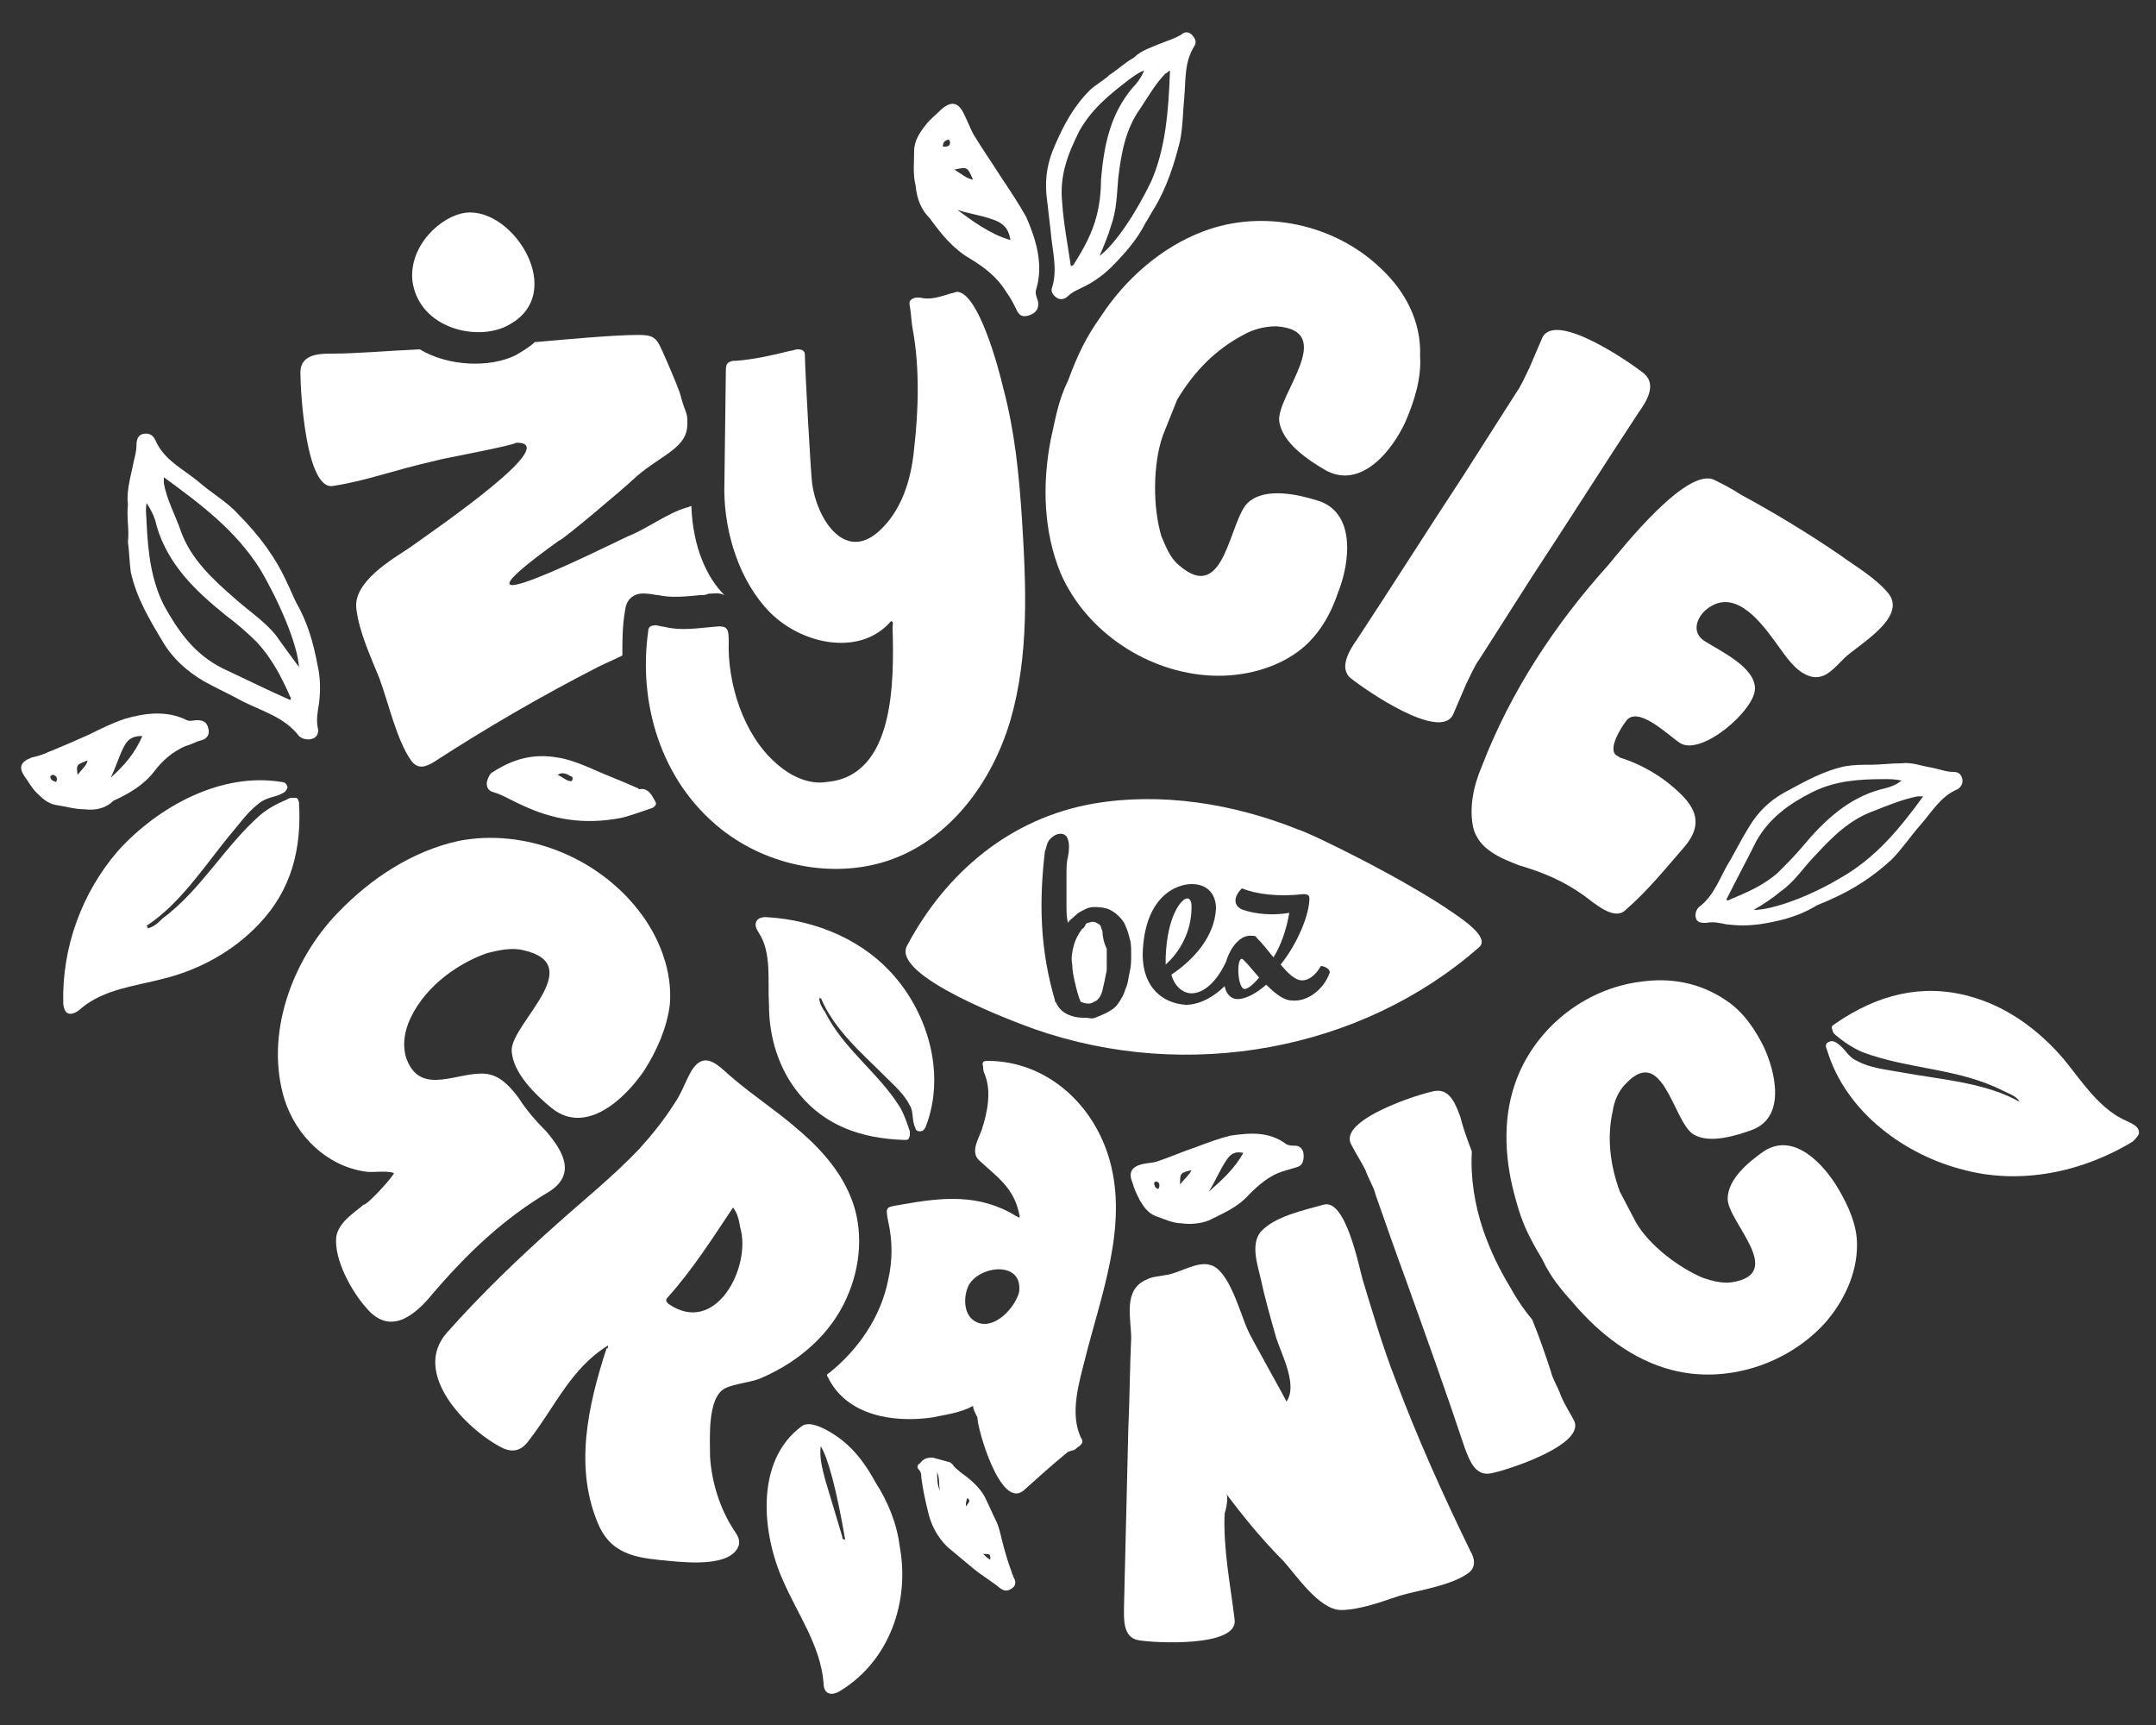
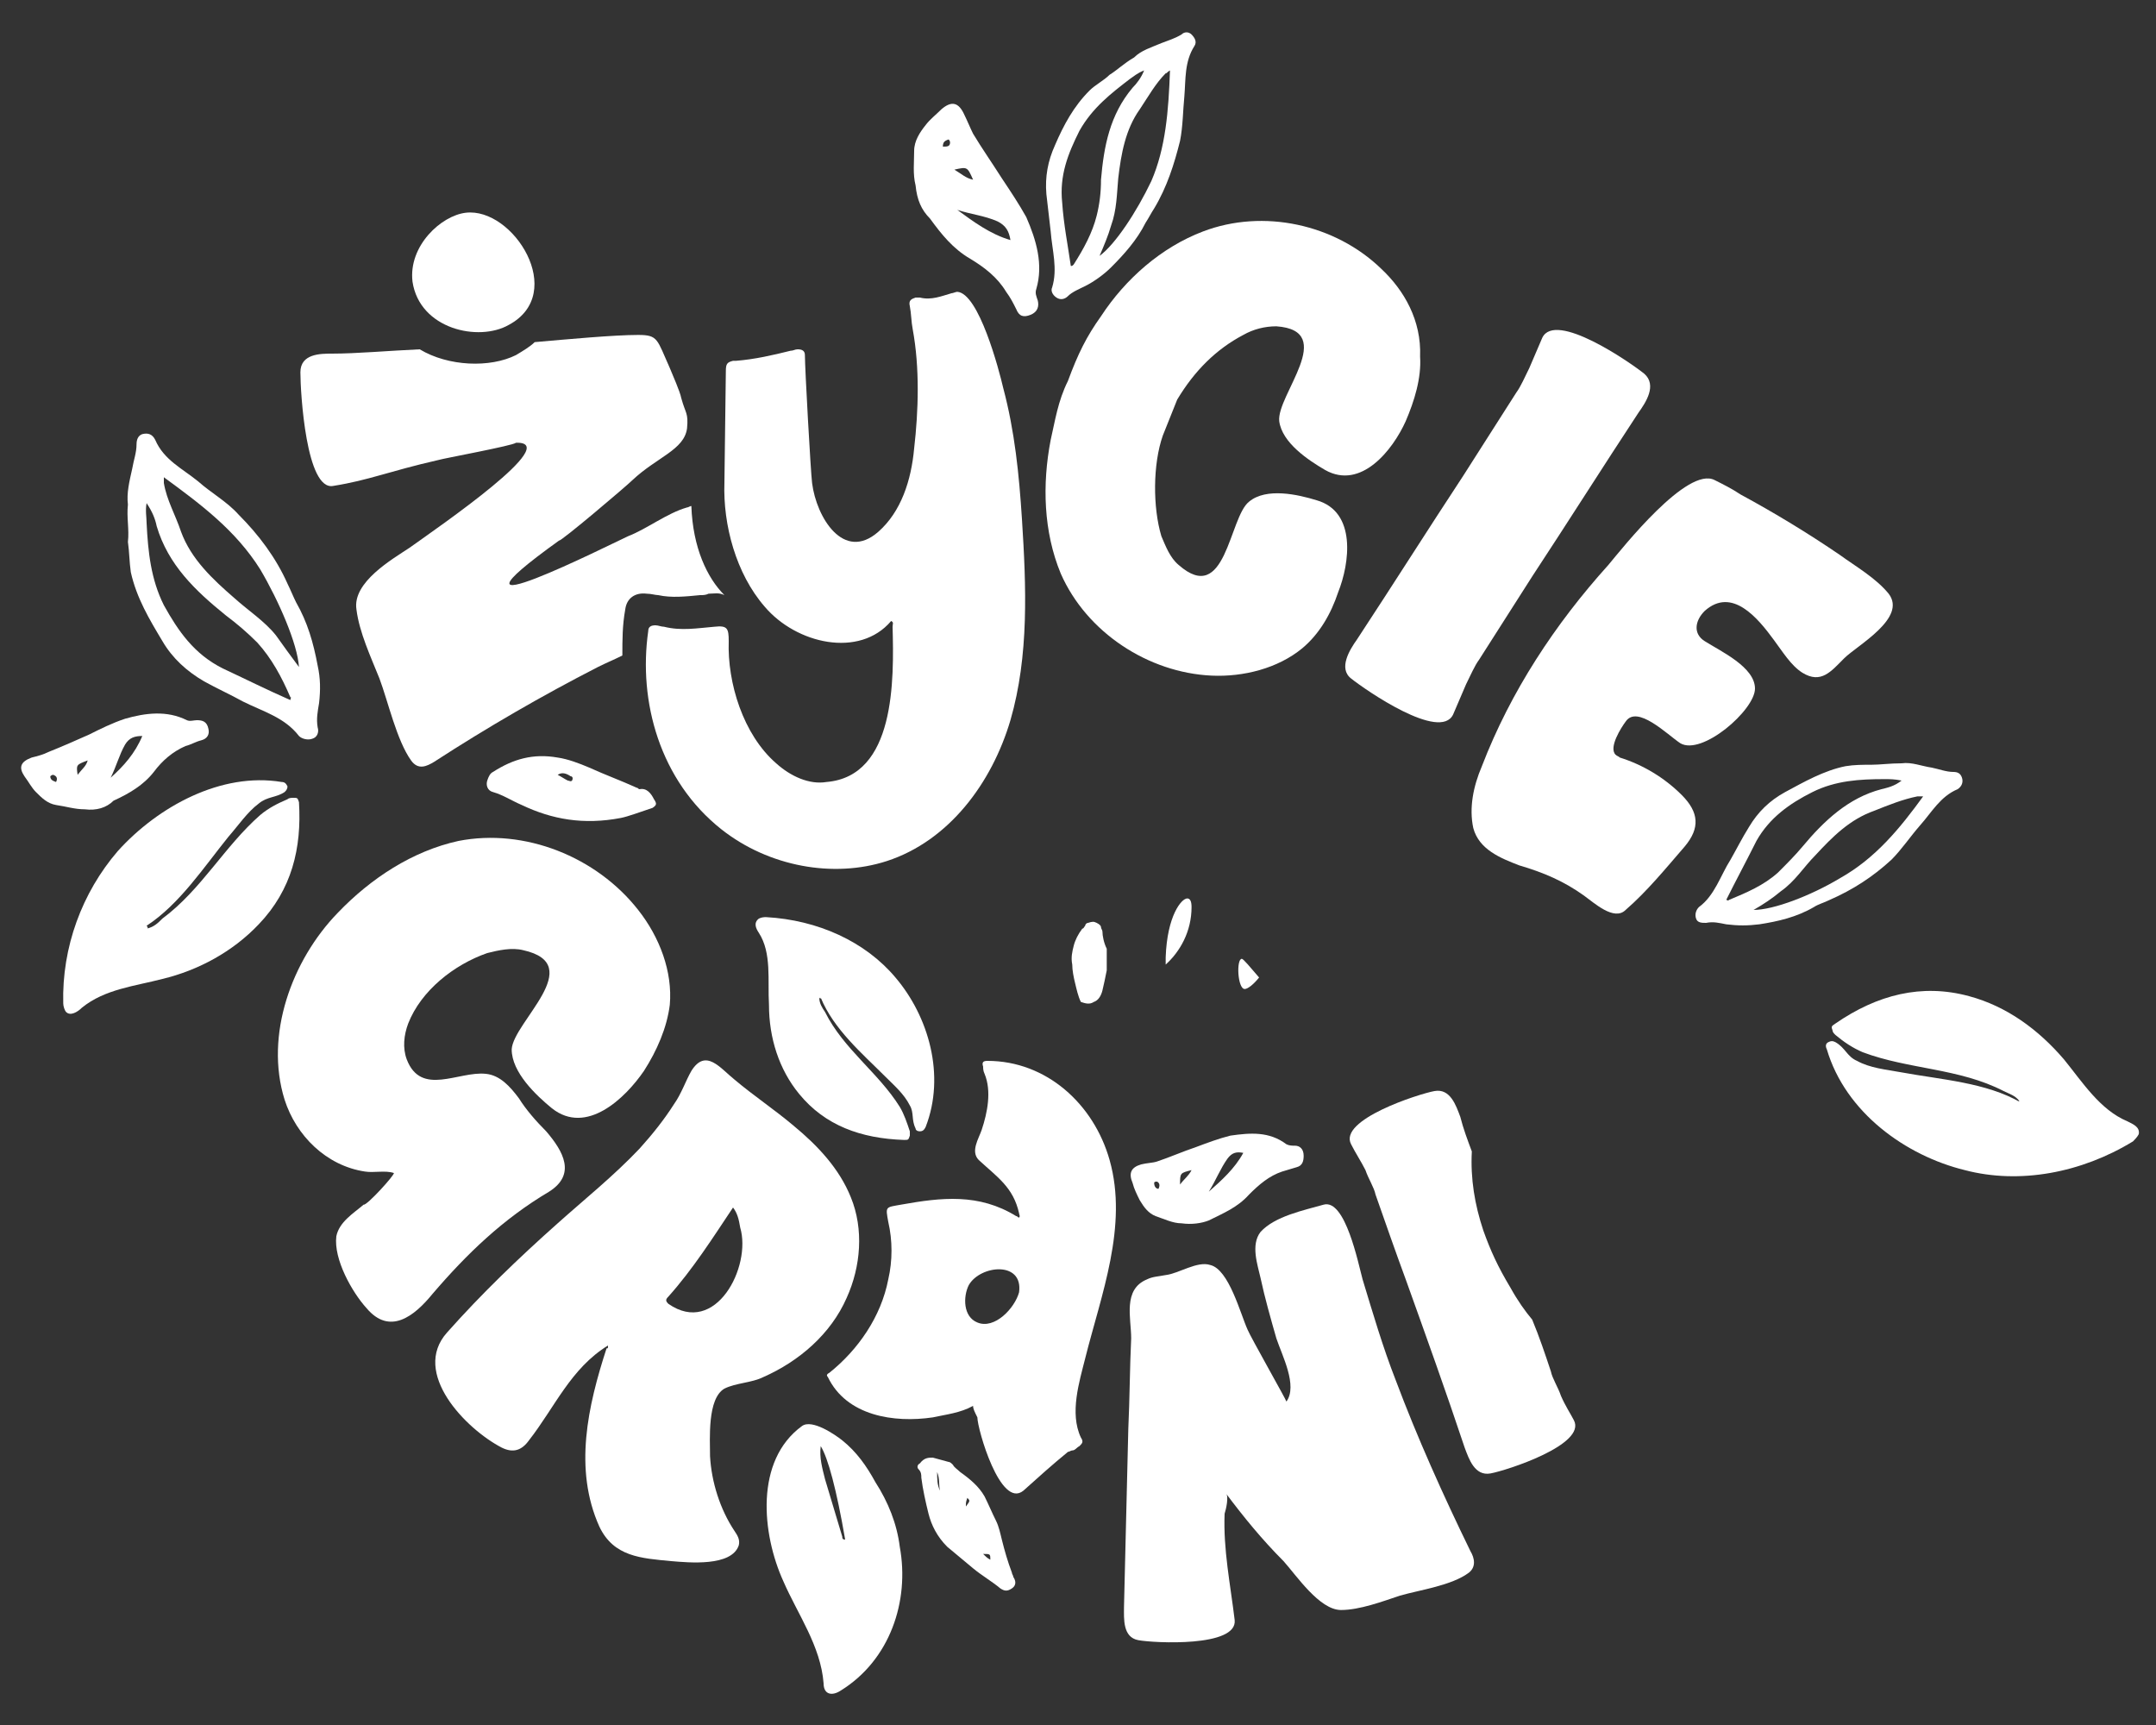
<svg xmlns="http://www.w3.org/2000/svg" version="1.1" id="Warstwa_1" x="0px" y="0px" viewBox="0 0 150 120" style="enable-background:new 0 0 150 120;" xml:space="preserve">
  <rect x="0" y="0" width="150" height="120" fill="#333333" stroke="none" />
  <style type="text/css">
	.st0{fill:#FFFFFF;}
</style>
  <path class="st0" d="M48.1,35.2c-0.1,0-0.2,0.1-0.3,0.1c-1.4,0.4-2.8,1.5-4.1,2c-1.1,0.5-14.4,7.2-4.8,0.3c0.1,0.1,4.7-3.8,5.1-4.2  c1.7-1.6,3.6-2.1,3.8-3.6c0.1-1.1-0.1-1-0.4-2.1c-0.1-0.5-0.6-1.6-0.8-2.1c-0.9-2-0.8-2.3-2.2-2.3c-1.7,0-4.9,0.3-7.2,0.5  c-0.3,0.3-0.8,0.6-1.3,0.9c-1.8,0.9-4.7,0.8-6.7-0.4c-2.2,0.1-4.4,0.3-6.1,0.3c-0.8,0-2.2,0-2.2,1.3c0,1.4,0.4,8.3,2.3,7.9  c2.5-0.4,3.8-1,7.3-1.8c0.3-0.1,5.2-1,5.4-1.2c3.3-0.1-5.3,5.8-7.4,7.3c-1.2,0.8-4,2.4-3.7,4.3c0.2,1.6,1,3.3,1.6,4.8  c0.6,1.6,1.2,4.3,2.2,5.7c0.5,0.7,1.1,0.4,1.6,0.1c3.7-2.4,7.5-4.6,11.4-6.6c0.6-0.3,1.1-0.5,1.7-0.8c0-1.1,0-2.1,0.2-3.2  c0.1-0.8,0.7-1.2,1.5-1.1c0.3,0,0.6,0.1,0.8,0.1c0.9,0.2,1.9,0.1,2.9,0c0.2,0,0.4,0,0.6-0.1c0.4,0,0.7-0.1,1.1,0.1  C49.2,40.2,48.2,38.1,48.1,35.2z" />
  <path class="st0" d="M27.4,81.6c-0.6-0.2-1.4,0-2-0.1c-2.7-0.4-4.8-2.5-5.6-5c-1.4-4.5,0.5-9.7,3.7-13c2.3-2.4,5.2-4.3,8.4-5  c4.6-0.9,9.6,1.1,12.5,4.8c1.5,1.9,2.4,4.3,2.2,6.6c-0.2,1.6-0.9,3.2-1.8,4.6c-1.3,1.9-4,4.5-6.4,2.6c-1.1-0.9-2.8-2.5-2.8-4.1  c0.1-1.9,5.3-5.9,0.8-6.9c-0.8-0.2-1.7,0-2.5,0.2c-2.3,0.8-4.6,2.6-5.5,4.9c-0.3,0.8-0.4,1.7-0.1,2.5c1,2.6,3.6,0.8,5.5,1  c1,0.1,1.7,0.9,2.3,1.7c0.5,0.8,1.2,1.6,1.9,2.3c1.2,1.4,2.1,3,0.2,4.2c-3.2,1.9-5.7,4.3-8.1,7.1c-1.3,1.6-3,2.9-4.6,1  c-1-1.1-2.3-3.4-2.1-5c0.2-1,1.2-1.6,1.9-2.2C25.5,83.9,27.5,81.7,27.4,81.6z" />
  <path class="st0" d="M42.3,93.6c-2.6,1.6-3.7,4.3-5.5,6.6c-0.5,0.7-1.1,0.9-1.9,0.5c-2.5-1.3-6.3-5.2-3.8-8c2.4-2.7,5-5.2,7.7-7.6  c1.9-1.7,3.9-3.3,5.7-5.2c0.9-1,1.7-2,2.4-3.1c0.5-0.7,0.8-1.6,1.2-2.3c1-1.6,2-0.2,3,0.6c1.3,1.1,2.8,2.1,4.1,3.2  c1.7,1.4,3.2,3,4,5c0.9,2.2,0.7,4.8-0.3,7c-1.1,2.5-3.3,4.4-5.8,5.5c-0.8,0.4-1.9,0.4-2.7,0.8c-1.2,0.7-1,3.5-1,4.7  c0.1,1.8,0.7,3.7,1.7,5.2c0.2,0.3,0.4,0.6,0.3,1c-0.5,1.5-3.5,1.2-4.7,1.1c-2.1-0.2-4-0.3-5-2.4c-1.8-4-0.8-8.4,0.5-12.4  C42.3,93.8,42.3,93.8,42.3,93.6z M51,84c-1.4,2.1-2.8,4.3-4.5,6.2c-0.2,0.2-0.2,0.3,0,0.5c3.3,2.3,5.8-2.6,5-5.3  C51.4,84.8,51.3,84.4,51,84z" />
  <path class="st0" d="M85.3,103.9c0.2,0.2,0,1.1-0.1,1.4c-0.1,2.5,0.4,4.9,0.7,7.4c0.2,1.9-5.6,1.6-6.7,1.4c-1.1-0.2-1-1.5-1-2.3  c0.1-4.1,0.2-8.3,0.3-12.4c0.1-2.1,0.1-4.2,0.2-6.3c0-1.4-0.6-3.4,1.1-4.1c0.4-0.2,0.8-0.2,1.3-0.3c0.9-0.1,2.2-1,3.1-0.7  c1.3,0.3,2.1,3.4,2.6,4.5c0.2,0.5,2.7,4.9,2.7,5c0.8-1.1-0.3-3.2-0.7-4.4c-0.4-1.4-0.8-2.8-1.1-4.2c-0.2-0.9-0.7-2.3,0-3.2  c1-1.1,3-1.5,4.4-1.9c1.5-0.4,2.4,4.1,2.7,5.2c0.7,2.3,1.4,4.7,2.3,7c1.5,4,3.3,8,5.2,11.9c0.3,0.5,0.4,1.1-0.1,1.5  c-1.2,0.9-3.4,1.2-4.8,1.6c-1.2,0.4-2.8,1-4.1,1c-1.5,0-3.1-2.4-4-3.4C87.8,107.1,86.5,105.5,85.3,103.9z" />
  <path class="st0" d="M67.7,97.8c-0.9,0.5-1.9,0.6-2.8,0.8c-2.7,0.4-6-0.1-7.3-2.8c-0.1-0.1-0.1-0.2,0.1-0.3c2-1.6,3.6-3.9,4.1-6.5  c0.3-1.3,0.3-2.7,0-4c-0.2-1.1-0.2-1,0.9-1.2c2.8-0.5,5.4-0.8,8,0.8c0.1,0,0.1,0.1,0.2,0.1c0.1-0.1,0-0.2,0-0.3  c-0.4-1.8-1.5-2.5-2.8-3.7c-0.6-0.6,0-1.5,0.2-2.1c0.4-1.2,0.7-2.7,0.2-3.9c-0.1-0.2-0.1-0.4-0.1-0.5c-0.1-0.3,0-0.4,0.3-0.4  c4.1,0,7.4,3,8.5,6.9c1.3,4.6-0.6,9.4-1.7,13.8c-0.4,1.6-1.1,3.8-0.3,5.5c0.2,0.3,0.1,0.4-0.1,0.6c-0.2,0.1-0.3,0.3-0.5,0.3  c-0.1,0-0.2,0.1-0.3,0.1c-1.1,0.9-2.1,1.8-3.1,2.7c-1.6,1.3-3.2-4.3-3.2-5.1C67.8,98.2,67.7,98,67.7,97.8z M67.4,89.4  C67,90.2,67,91.6,68,92c1.2,0.5,2.6-1,2.9-2.1C71.2,87.7,68.2,88,67.4,89.4z" />
  <path class="st0" d="M32.4,14.8c-1.7,0.2-4,2.3-3.7,4.8c0.5,3.3,4.6,4.2,6.7,3C39.5,20.4,35.7,14.4,32.4,14.8z" />
  <path class="st0" d="M103.1,53.3c2-5.2,5.1-9.9,8.8-14c1-1.2,5.5-6.9,7.4-5.9c0.6,0.3,1.2,0.6,1.8,1c2.4,1.3,4.7,2.7,6.9,4.2  c1.1,0.8,2.5,1.6,3.4,2.7c1.3,1.7-2.2,3.6-3.1,4.5c-0.9,0.9-1.6,1.8-2.9,1c-0.8-0.5-1.4-1.5-2-2.3c-1.1-1.5-2.9-3.7-4.8-2  c-0.7,0.7-0.8,1.6,0,2.1c1.1,0.7,3.5,1.8,3.5,3.3c0,1.5-3.7,4.7-5.2,3.8c-0.9-0.6-3-2.7-3.8-1.5c-0.3,0.4-1.2,1.8-0.7,2.3  c0.1,0.1,0.2,0.1,0.3,0.2c1.6,0.5,3.1,1.4,4.3,2.6c1.2,1.2,1.3,2.3,0.2,3.6c-1.3,1.5-2.6,3.1-4.1,4.4c-0.8,0.8-2.2-0.5-2.9-1  c-1.4-1-2.8-1.6-4.5-2.1c-1.3-0.5-2.8-1.1-3.2-2.6C102.2,56.2,102.5,54.7,103.1,53.3z" />
  <path class="st0" d="M62.6,107.6c0.7,3.8-0.7,7.9-4.1,10c-0.6,0.4-1.2,0.3-1.2-0.5c-0.2-2.6-1.8-4.8-2.8-7.1  c-1.5-3.3-2-8.4,1.3-10.8c0.7-0.5,2.3,0.6,2.8,1c1,0.8,1.7,1.8,2.3,2.9C61.8,104.5,62.4,106,62.6,107.6z M57.1,100.6  c-0.1,0.8,0.1,1.5,0.3,2.3c0.4,1.3,0.8,2.7,1.2,4c0,0.1,0,0.2,0.2,0.2C58.2,103.6,57.6,101.4,57.1,100.6z" />
  <path class="st0" d="M64.9,101.4c0.4,0.1,0.7,0.2,1.1,0.3c0.1,0,0.2,0.1,0.3,0.2c0.1,0.2,0.3,0.3,0.5,0.5c0.7,0.5,1.3,1,1.7,1.7  c0.3,0.6,0.5,1.1,0.8,1.7c0.2,0.4,0.3,0.9,0.4,1.3c0.2,0.8,0.4,1.5,0.7,2.3c0,0.1,0.1,0.2,0.1,0.3c0.2,0.3,0.2,0.6-0.1,0.8  c-0.3,0.2-0.5,0.2-0.8,0c-0.6-0.5-1.3-0.9-1.9-1.4c-0.6-0.5-1.2-1-1.8-1.5c-0.7-0.7-1.1-1.5-1.3-2.3c-0.2-0.8-0.4-1.7-0.5-2.5  c0-0.2,0-0.4-0.2-0.6c-0.1-0.1-0.1-0.3,0.1-0.4C64.3,101.4,64.6,101.4,64.9,101.4z M65.4,103.7c-0.1-0.4,0-0.8-0.2-1.3  C65.2,102.9,65.2,103.3,65.4,103.7z M68.4,108.1c0.2,0.2,0.3,0.3,0.5,0.4C68.9,108.1,68.9,108.1,68.4,108.1z M67.3,104.2  c-0.1,0.3-0.1,0.3-0.1,0.6C67.5,104.4,67.5,104.4,67.3,104.2z" />
  <path class="st0" d="M8.9,35.1c-0.1-0.8,0.1-1.6,0.3-2.5c0.1-0.6,0.3-1.1,0.3-1.7c0-0.3,0.1-0.6,0.4-0.7c0.4-0.1,0.7,0,0.9,0.4  c0.6,1.4,1.9,2,3,2.9c0.9,0.8,2,1.4,2.8,2.3c1.4,1.4,2.6,3,3.4,4.8c0.2,0.4,0.4,0.9,0.6,1.3c0.8,1.4,1.2,2.8,1.5,4.4  c0.2,0.9,0.2,1.7,0.1,2.6c-0.1,0.6-0.2,1.1-0.1,1.7c0.1,0.3,0,0.7-0.4,0.8c-0.3,0.1-0.7,0-0.9-0.2c-1-1.3-2.5-1.7-3.9-2.4  c-0.9-0.5-1.8-0.9-2.7-1.4c-1.2-0.7-2.2-1.6-2.9-2.8c-0.9-1.5-1.8-3-2.2-4.8c-0.1-0.7-0.1-1.4-0.2-2.1C9,36.8,8.8,36,8.9,35.1z   M20.2,48.7c0-0.1,0.1-0.2,0-0.2c-0.6-1.4-1.3-2.7-2.3-3.8c-0.7-0.7-1.4-1.3-2.2-1.9c-2.1-1.7-4-3.5-4.8-6.2c-0.1-0.5-0.3-1-0.7-1.6  c-0.1,0.5,0,1,0,1.4c0.1,2,0.3,3.9,1.2,5.7c1,1.8,2.1,3.4,4.1,4.4C17,47.2,18.6,48,20.2,48.7z M11.4,33.2c0,0.2,0,0.3,0,0.4  c0.2,1.2,0.8,2.2,1.2,3.4c0.7,1.9,2.2,3.3,3.7,4.6c1,0.9,2.1,1.6,2.9,2.6c0.5,0.7,1,1.4,1.6,2.2c-0.1-1.6-1.4-4.6-2.7-6.8  C16.4,36.9,14,35.1,11.4,33.2z" />
  <path class="st0" d="M5.9,56.3c-0.7,0-1.3-0.2-2-0.3c-0.6-0.1-1-0.5-1.4-0.9c-0.3-0.3-0.5-0.7-0.8-1.1c-0.4-0.6-0.3-1,0.5-1.3  c0.4-0.1,0.8-0.2,1.2-0.4c1-0.4,1.9-0.8,2.8-1.2c0.8-0.4,1.6-0.8,2.5-1.1c1.4-0.4,2.9-0.6,4.3,0.1c0.2,0.1,0.5,0,0.7,0  c0.4,0,0.7,0.1,0.8,0.6c0.1,0.4-0.1,0.7-0.5,0.8c-0.4,0.1-0.7,0.3-1.1,0.4c-0.9,0.4-1.6,1-2.2,1.8c-0.7,0.9-1.7,1.5-2.8,2  C7.4,56.2,6.7,56.4,5.9,56.3z M7.7,54.1c0.9-0.8,1.7-1.7,2.2-2.9c-0.5,0-0.9,0.1-1.2,0.6C8.3,52.5,8.1,53.3,7.7,54.1z M5.4,53.9  c0.3-0.4,0.6-0.6,0.7-1C5.3,53.2,5.3,53.2,5.4,53.9z M3.9,54.4c0.1-0.2,0.1-0.4-0.2-0.5c-0.1,0-0.2,0.1-0.2,0.1  C3.5,54.2,3.6,54.3,3.9,54.4z" />
  <path class="st0" d="M132.3,53.1c0.7-0.1,1.4,0.2,2.1,0.3c0.5,0.1,1,0.3,1.5,0.3c0.3,0,0.5,0.1,0.6,0.4c0.1,0.3,0,0.6-0.3,0.8  c-1.2,0.5-1.8,1.6-2.6,2.5c-0.7,0.8-1.3,1.7-2,2.4c-1.3,1.2-2.7,2.1-4.3,2.8c-0.4,0.2-0.8,0.3-1.1,0.5c-1.2,0.7-2.5,1-3.8,1.2  c-0.8,0.1-1.5,0.1-2.3,0c-0.5-0.1-0.9-0.2-1.4-0.1c-0.3,0-0.6,0-0.7-0.3c-0.1-0.3,0-0.6,0.2-0.8c1.1-0.8,1.5-2.2,2.2-3.3  c0.4-0.7,0.8-1.5,1.3-2.3c0.6-1,1.4-1.8,2.5-2.4c1.3-0.7,2.7-1.5,4.2-1.8c0.6-0.1,1.2-0.1,1.8-0.1C130.8,53.2,131.5,53.1,132.3,53.1  z M120.1,62.6c0.1,0,0.1,0.1,0.2,0c1.2-0.5,2.4-1,3.4-1.9c0.6-0.6,1.2-1.2,1.7-1.8c1.5-1.8,3.2-3.4,5.5-4c0.4-0.1,0.9-0.2,1.4-0.6  c-0.5-0.1-0.8-0.1-1.2-0.1c-1.7,0-3.4,0.1-5,0.9c-1.6,0.8-3,1.8-3.9,3.4C121.5,59.9,120.8,61.2,120.1,62.6z M133.8,55.4  c-0.2,0-0.3,0-0.4,0c-1,0.2-2,0.6-3,1c-1.7,0.6-2.9,1.8-4.1,3.1c-0.8,0.8-1.4,1.8-2.4,2.5c-0.6,0.5-1.2,0.9-1.9,1.3c1.4,0,4-1,6-2.2  C130.5,59.7,132.2,57.6,133.8,55.4z" />
  <path class="st0" d="M78.9,4c0.5-0.5,1.2-0.7,1.9-1c0.5-0.2,0.9-0.3,1.4-0.6c0.2-0.2,0.5-0.2,0.7,0c0.2,0.2,0.4,0.5,0.2,0.8  c-0.7,1.1-0.6,2.3-0.7,3.5c-0.1,1-0.1,2.1-0.3,3.1c-0.4,1.6-0.9,3.2-1.8,4.7c-0.2,0.3-0.4,0.7-0.6,1c-0.6,1.2-1.5,2.2-2.4,3.1  c-0.5,0.5-1.2,1-1.8,1.3c-0.4,0.2-0.9,0.4-1.2,0.7c-0.2,0.2-0.5,0.3-0.8,0.1c-0.3-0.2-0.4-0.5-0.3-0.7c0.4-1.3,0-2.6-0.1-3.9  c-0.1-0.9-0.2-1.7-0.3-2.6c-0.1-1.2,0.1-2.3,0.6-3.4c0.6-1.4,1.3-2.7,2.4-3.8c0.4-0.4,1-0.7,1.4-1.1C77.7,4.9,78.2,4.4,78.9,4z   M74.5,18.5c0.1,0,0.1,0,0.2-0.1c0.7-1.1,1.3-2.2,1.6-3.4c0.2-0.8,0.3-1.6,0.3-2.5c0.2-2.3,0.6-4.5,2.2-6.4c0.3-0.3,0.6-0.7,0.8-1.2  c-0.5,0.2-0.7,0.4-1,0.6c-1.3,1-2.6,2-3.5,3.6c-0.8,1.6-1.4,3.1-1.2,5C74,15.6,74.3,17.1,74.5,18.5z M81.4,4.9  c-0.2,0.1-0.2,0.2-0.3,0.2c-0.7,0.7-1.2,1.6-1.8,2.5c-1,1.4-1.3,3.1-1.5,4.8c-0.1,1.1-0.1,2.2-0.5,3.3c-0.2,0.7-0.5,1.4-0.8,2.1  c1.1-0.8,2.6-3.1,3.6-5.2C81.1,10.3,81.3,7.7,81.4,4.9z" />
  <path class="st0" d="M63.7,12.9c-0.2-0.8-0.1-1.6-0.1-2.4c0-0.7,0.4-1.3,0.8-1.8c0.3-0.4,0.7-0.7,1.1-1.1c0.7-0.6,1.2-0.5,1.6,0.4  c0.2,0.4,0.4,0.9,0.6,1.3c0.6,1,1.3,2,2,3.1c0.6,0.9,1.2,1.8,1.7,2.7c0.7,1.6,1.2,3.3,0.7,5c-0.1,0.3,0,0.5,0.1,0.8  c0.1,0.4,0,0.8-0.5,1c-0.5,0.2-0.8,0.1-1-0.4c-0.2-0.4-0.4-0.8-0.7-1.2c-0.6-1-1.5-1.7-2.5-2.3c-1.2-0.7-2-1.7-2.8-2.8  C64.1,14.6,63.8,13.9,63.7,12.9z M66.6,14.6c1.1,0.8,2.3,1.7,3.7,2.1c-0.1-0.6-0.3-1-0.9-1.3C68.5,15,67.5,14.9,66.6,14.6z   M66.4,11.8c0.5,0.3,0.8,0.6,1.3,0.7C67.3,11.6,67.3,11.6,66.4,11.8z M65.6,10.2c0.3,0,0.5,0,0.5-0.3c0-0.1-0.1-0.2-0.1-0.2  C65.7,9.8,65.6,9.9,65.6,10.2z" />
  <path class="st0" d="M82.2,85.1c-0.6,0-1.2-0.3-1.8-0.5c-0.5-0.2-0.8-0.6-1.1-1.1c-0.2-0.4-0.4-0.8-0.5-1.2  c-0.3-0.7-0.1-1.1,0.6-1.3c0.4-0.1,0.8-0.1,1.1-0.2c0.9-0.3,1.8-0.7,2.7-1c0.8-0.3,1.6-0.6,2.4-0.8c1.4-0.2,2.7-0.3,3.9,0.6  c0.2,0.1,0.4,0.1,0.6,0.1c0.3,0,0.6,0.2,0.6,0.7c0,0.4-0.1,0.7-0.5,0.8c-0.3,0.1-0.7,0.2-1,0.3c-0.9,0.3-1.6,0.9-2.3,1.6  c-0.8,0.9-1.8,1.3-2.8,1.8C83.6,85.1,82.9,85.2,82.2,85.1z M84.1,82.9c0.9-0.8,1.8-1.6,2.4-2.7c-0.5-0.1-0.8,0-1.1,0.4  C84.9,81.3,84.6,82.1,84.1,82.9z M82.1,82.4c0.3-0.4,0.6-0.6,0.8-1C82.1,81.6,82.1,81.6,82.1,82.4z M80.6,82.7  c0.1-0.2,0.1-0.4-0.1-0.5c-0.1,0-0.2,0-0.2,0.1C80.3,82.5,80.4,82.7,80.6,82.7z" />
  <path class="st0" d="M57,69.4c0,0.4,0.2,0.7,0.4,1c1.3,2.6,3.7,4.2,5.2,6.6c0.3,0.5,0.5,1.1,0.7,1.7c0,0.1,0,0.2,0,0.3  c-0.1,0.3-0.1,0.3-0.4,0.3c-3-0.1-5.5-1-7.3-3.2c-1.4-1.7-2.1-3.9-2.1-6.2c-0.1-1.7,0.2-3.6-0.7-5c-0.2-0.3-0.4-0.7,0-1  c0.2-0.1,0.4-0.1,0.5-0.1c3.6,0.2,6.9,1.7,9,4.2c2.3,2.7,3.5,6.8,2.1,10.4c-0.1,0.2-0.2,0.3-0.4,0.3c-0.2,0-0.3-0.1-0.3-0.2  c-0.3-0.6-0.1-1.1-0.4-1.6c-0.4-0.8-1.1-1.4-1.7-2c-1.6-1.6-3.6-3.3-4.5-5.5C57.1,69.5,57.1,69.5,57,69.4z" />
  <path class="st0" d="M140.5,76.6c-0.3-0.4-0.7-0.5-1.1-0.7c-3.1-1.6-6.6-1.5-9.8-2.7c-0.7-0.3-1.3-0.7-1.9-1.2  c-0.1-0.1-0.2-0.2-0.2-0.3c-0.1-0.3-0.1-0.3,0.2-0.5c2.9-2,6-2.8,9.3-1.9c2.6,0.7,4.8,2.3,6.6,4.4c1.3,1.6,2.5,3.5,4.4,4.3  c0.4,0.2,0.9,0.4,0.8,0.9c-0.1,0.2-0.3,0.4-0.4,0.5c-3.6,2.2-7.9,3-11.7,2c-4.1-1-8.3-4-9.6-8.4c-0.1-0.2-0.1-0.4,0.1-0.5  c0.2-0.1,0.3-0.1,0.5,0c0.7,0.4,0.8,1,1.5,1.3c0.9,0.5,2,0.6,3.1,0.8c2.7,0.5,5.9,0.7,8.3,2.1C140.3,76.6,140.4,76.6,140.5,76.6z" />
  <path class="st0" d="M10.2,64.6c0.5-0.1,0.8-0.4,1.1-0.7c2.7-2,4.3-5,6.8-7.2c0.6-0.5,1.2-0.8,1.9-1.1c0.1-0.1,0.3-0.1,0.4-0.1  c0.3,0,0.3,0,0.4,0.3c0.2,3.2-0.5,6.1-2.8,8.5c-1.8,1.9-4.2,3.2-6.7,3.8c-1.9,0.5-4,0.7-5.6,2c-0.3,0.3-0.8,0.6-1.1,0.3  c-0.1-0.1-0.2-0.4-0.2-0.6c-0.1-3.9,1.3-7.7,3.8-10.6c2.8-3.1,7.2-5.5,11.4-4.8c0.2,0,0.3,0.1,0.4,0.3c0,0.2-0.1,0.3-0.2,0.4  c-0.6,0.4-1.2,0.3-1.8,0.8c-0.8,0.6-1.4,1.5-2.1,2.3c-1.7,2.1-3.4,4.7-5.7,6.2C10.3,64.5,10.3,64.6,10.2,64.6z" />
  <path class="st0" d="M43.2,56.9c-2.6,0.5-4.8,0.1-6.9-0.9c-0.7-0.3-1.3-0.7-2-0.9c-0.4-0.1-0.5-0.5-0.4-0.8c0.1-0.3,0.2-0.5,0.4-0.6  c1.4-0.9,2.8-1.3,4.5-1c0.7,0.1,1.5,0.4,2.2,0.7c1.1,0.5,2.2,0.9,3.3,1.4c0.1,0,0.1,0.1,0.2,0.1c0.5-0.1,0.8,0.3,1,0.7  c0.2,0.3,0.2,0.4-0.1,0.6C44.5,56.5,43.7,56.8,43.2,56.9z M38.8,53.9c0.2,0.1,0.5,0.3,0.7,0.4c0.1,0,0.2,0.1,0.3,0  c0.1-0.2,0-0.3-0.1-0.3C39.4,53.8,39.1,53.7,38.8,53.9z" />
-   <path class="st0" d="M20.8,72.8c0.2,0.1,0.2,0.1,0.4,0.5C21,73.1,21,73.1,20.8,72.8z" />
  <path class="st0" d="M114.4,26c-1-0.8-6.2-4.4-7.1-2.5c-0.3,0.7-0.6,1.4-0.9,2.1c-0.3,0.6-0.6,1.3-0.9,1.7c-1.2,1.9-2.5,3.9-3.7,5.8  c-2.5,3.8-4.9,7.6-7.4,11.4c-0.5,0.7-1.3,2-0.4,2.7c1,0.8,6.2,4.4,7.1,2.5c0.3-0.7,0.6-1.4,0.9-2.1c0.3-0.6,0.6-1.3,0.9-1.7  c1.2-1.9,2.5-3.9,3.7-5.8c2.5-3.8,4.9-7.6,7.4-11.4C114.5,28,115.3,26.8,114.4,26z" />
  <path class="st0" d="M108.6,97.1c-0.2-0.6-0.6-1.2-0.7-1.7c-0.4-1.2-0.8-2.4-1.3-3.6c-0.5-0.6-1-1.3-1.5-2.2c-0.9-1.5-1.4-2.6-1.9-4  c-0.6-1.8-0.9-3.6-0.8-5.5c-0.3-0.8-0.6-1.6-0.8-2.4c-0.3-0.8-0.7-2-1.8-1.8c-1.1,0.2-6.7,2-5.8,3.7c0.3,0.6,0.7,1.2,1,1.8  c0.2,0.6,0.6,1.2,0.7,1.7c0.7,2,1.4,4,2.1,5.9c1.4,3.9,2.8,7.8,4.1,11.7c0.3,0.8,0.7,2,1.8,1.8c1.1-0.2,6.7-2,5.8-3.7  C109.3,98.4,108.9,97.8,108.6,97.1z" />
-   <path class="st0" d="M114.1,68.3c-3.9,0.5-7.4,3.3-8.7,7.1c-0.9,2.6-0.7,5.5,0.1,8.2c0.4,1.5,0.9,2.5,1.8,4c0.6,1.3,1.4,2.2,2.2,3.1  c1.8,2.1,4.1,3.9,6.8,4.6c3.8,1,8.1-0.4,10.7-3.3c1.3-1.5,2.2-3.4,2.2-5.4c0-1.4-0.6-2.7-1.3-3.9c-1-1.7-3.1-4-5.2-2.6  c-1,0.7-2.5,1.9-2.5,3.3c0,1.6,4.1,5.2,0.3,5.8c-0.7,0.1-1.4-0.1-2-0.3c-1.7-0.7-3.8-2.3-4.7-3.9l-1.1-2.1c-0.7-1.9-0.9-3.8-0.5-5.6  c0.1-0.7,0.4-1.4,0.9-1.9c2.6-2.8,3.3,2.6,4.7,3.5c1.1,0.7,3,0.1,4.1-0.3c2.4-0.9,1.6-4.1,0.8-5.8c-0.6-1.2-1.4-2.4-2.6-3.2  C118.2,68.3,116.1,68,114.1,68.3z" />
  <path class="st0" d="M96.1,18.7c-3.2-3.1-8.2-4.2-12.4-2.6c-2.9,1.1-5.4,3.3-7.1,5.9c-1,1.4-1.6,2.6-2.3,4.5  c-0.7,1.4-0.9,2.8-1.2,4.1c-0.6,3.1-0.5,6.4,0.7,9.3c1.8,4.1,6.1,6.9,10.5,7.1c2.2,0.1,4.6-0.5,6.3-1.9c1.2-1,2-2.4,2.5-3.9  c0.8-2,1.3-5.6-1.5-6.4c-1.3-0.4-3.5-0.9-4.7,0.1c-1.4,1.1-1.6,7.3-4.9,4.4c-0.6-0.5-0.9-1.3-1.2-2c-0.6-2-0.6-5,0.1-7l1-2.5  c1.2-2,2.7-3.5,4.6-4.5c0.7-0.4,1.5-0.6,2.3-0.6c4.3,0.3,0,4.8,0.2,6.6c0.2,1.5,2,2.7,3.2,3.4c2.5,1.4,4.7-1.4,5.6-3.4  c0.6-1.4,1.1-3,1-4.5C98.9,22.3,97.7,20.2,96.1,18.7z" />
  <g>
    <path class="st0" d="M86.4,66.7c-0.4,0-0.3,2.1,0.2,2.1c0.2,0,0.6-0.3,1-0.8C87,67.3,86.5,66.7,86.4,66.7z" />
    <path class="st0" d="M82.9,63.1c0-0.4-0.1-0.6-0.3-0.6c-0.4,0-1.4,1.2-1.5,4.1c0,0.2,0,0.3,0,0.5C82.1,66.2,82.9,64.8,82.9,63.1z" />
    <path class="st0" d="M76.7,64.8c0-0.1-0.1-0.2-0.1-0.3c0-0.1-0.1-0.2-0.3-0.3c-0.2-0.1-0.3-0.1-0.6,0c-0.1,0-0.2,0.1-0.2,0.2   c-0.1,0.1-0.1,0.2-0.2,0.2c-0.3,0.4-0.5,0.8-0.6,1.2c-0.1,0.4-0.2,0.8-0.1,1.3c0,0.4,0.1,0.9,0.2,1.3c0.1,0.4,0.2,0.9,0.4,1.3   c0.3,0.1,0.6,0.2,0.9,0c0.3-0.1,0.5-0.4,0.6-0.8c0.1-0.4,0.2-0.9,0.3-1.4c0-0.5,0-1,0-1.5C76.8,65.6,76.7,65.1,76.7,64.8z" />
-     <path class="st0" d="M101.1,63.5c-3.3-2.3-9.8-5.5-10.8-5.8c-4.5-1.8-9.5-2.6-14.2-1.8c-5.8,1-10.3,4.8-13,9.9   c-1.1,2.1,7.5,5.3,8.9,5.8c10.6,3.7,22.7,1.5,30.9-5.7C103.5,65.4,102.6,64.5,101.1,63.5z M78.6,67.6c-0.1,0.4-0.1,0.8-0.3,1.2   c-0.1,0.4-0.3,0.7-0.5,1c-0.2,0.3-0.5,0.5-0.9,0.7c-0.2,0.1-0.5,0.2-0.7,0.3c-0.3,0.1-0.4,0-0.7,0c0,0-1.5,0.1-2-1   c0,0,0-0.1-0.1-0.1c0,0,0-0.1,0-0.1c-0.5-1.7-0.8-3.4-0.9-5.2c-0.1-1.8,0-3.5,0.2-5.2c0.1-0.2,0.1-0.4,0.2-0.6   c0.1-0.2,0.2-0.3,0.5-0.5c0.4-0.2,0.8-0.1,0.9,0.3c0.1,0.3,0.1,0.7,0,1.2c-0.1,0.4-0.1,0.8-0.1,1.2c0,0.4,0,0.8,0,1.1   c0,0.4,0,0.7,0,1.1c0,0.4,0,0.8,0.1,1.2c0.1-0.2,0.3-0.3,0.5-0.5c0.2-0.2,0.4-0.3,0.6-0.4c0.2-0.1,0.4-0.2,0.7-0.2   c0.3,0,0.5,0,0.9,0.1c0.3,0.1,0.6,0.3,0.8,0.5c0.2,0.2,0.4,0.4,0.5,0.7c0.1,0.2,0.2,0.5,0.3,0.9c0.1,0.3,0.1,0.7,0.1,1.1   C78.7,66.8,78.7,67.2,78.6,67.6z M92.5,67.7c-0.4,1.1-1.5,2-2.6,1.9c-0.6,0-1.2-0.5-1.8-1.1c-0.7,0.6-1.4,1-2,1   c-0.5,0-0.8-0.4-0.9-0.9c-0.7,0.7-1.7,1.3-2.7,1.3c-1.6-0.1-3-1.2-3-3.5c0.1-4.1,2.4-4.9,3.4-4.9c1.2,0,1.7,0.8,1.7,1.7   c-0.1,2-1.6,3.6-3.1,4.6c0.2,0.8,0.8,1.3,1.4,1.3c0.9,0,1.8-0.9,2.4-2.2c0.3-1,1-1.9,1.8-1.8c0.1,0,0.3,0,0.3,0.1   c0.4,0.4,0.8,0.9,1.2,1.4c0.5-0.8,0.9-1.9,1.1-3.1c-1.1,0.2-2.3,0.1-3.2-0.2c-0.6-0.2-0.8-0.8-0.1-1.5c1,0.4,2.5,0.6,4.3,0.4   c0.3,0,0.4,0.1,0.4,0.3c0,1.1-0.8,3.1-2,4.6c0.5,0.6,1,1.1,1.5,1.1c0.4,0,0.9-0.3,1.3-1C92.1,67.2,92.6,67.4,92.5,67.7z" />
  </g>
  <path class="st0" d="M62,43.2c-2.2,2.6-6.6,1.6-8.8-1c-2-2.3-2.9-5.7-2.8-8.6c0-0.5,0.1-7.3,0.1-7.8c0-0.5,0.1-0.6,0.5-0.7  c0.2,0,0.1,0,0.2,0c1.3-0.1,2.6-0.4,3.8-0.7c0.2,0,0.3-0.1,0.5-0.1c0.3,0,0.5,0.1,0.5,0.4c0,0.9,0.4,8.1,0.5,8.9  c0.3,2.4,2.2,5.5,4.6,3.4c1.6-1.4,2.3-3.6,2.5-5.8c0.3-2.6,0.4-5.6-0.1-8.3c-0.1-0.5-0.1-1.1-0.2-1.6c-0.1-0.4,0.1-0.5,0.4-0.6  c0.1,0,0.2,0,0.3,0c0.8,0.2,1.5-0.1,2.2-0.3c0.1,0,0.3-0.1,0.4-0.1c1.5,0.1,2.9,5.4,3.2,6.7c0.8,3,1.1,6,1.3,9.1  c0.3,4.7,0.5,9.5-0.8,14c-1.3,4.4-4.3,8.4-8.6,9.8c-3.7,1.2-8.2,0.4-11.5-2.2c-4.3-3.4-5.8-8.9-5.1-13.8c0-0.3,0.2-0.4,0.5-0.4  c0.2,0,0.4,0.1,0.6,0.1c1.2,0.3,2.3,0.1,3.5,0c0.9-0.1,1,0.1,1,1c-0.1,2.9,1,6.5,3.3,8.5c1,0.9,2.3,1.5,3.5,1.3  c4.8-0.4,4.7-7.1,4.6-10.8C62.1,43.4,62.2,43.3,62,43.2z" />
</svg>